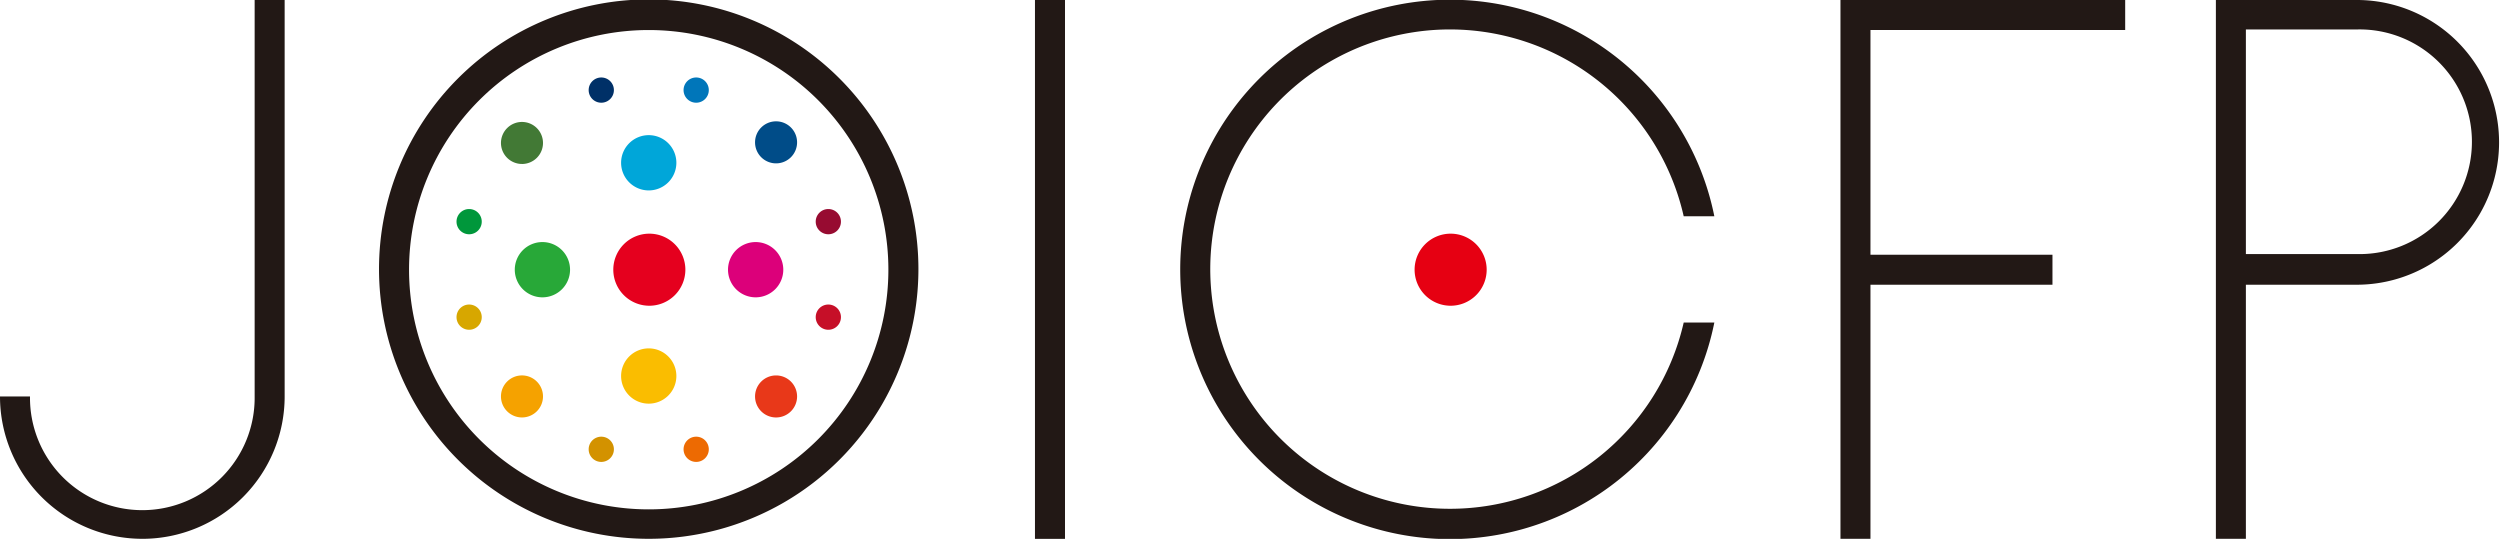
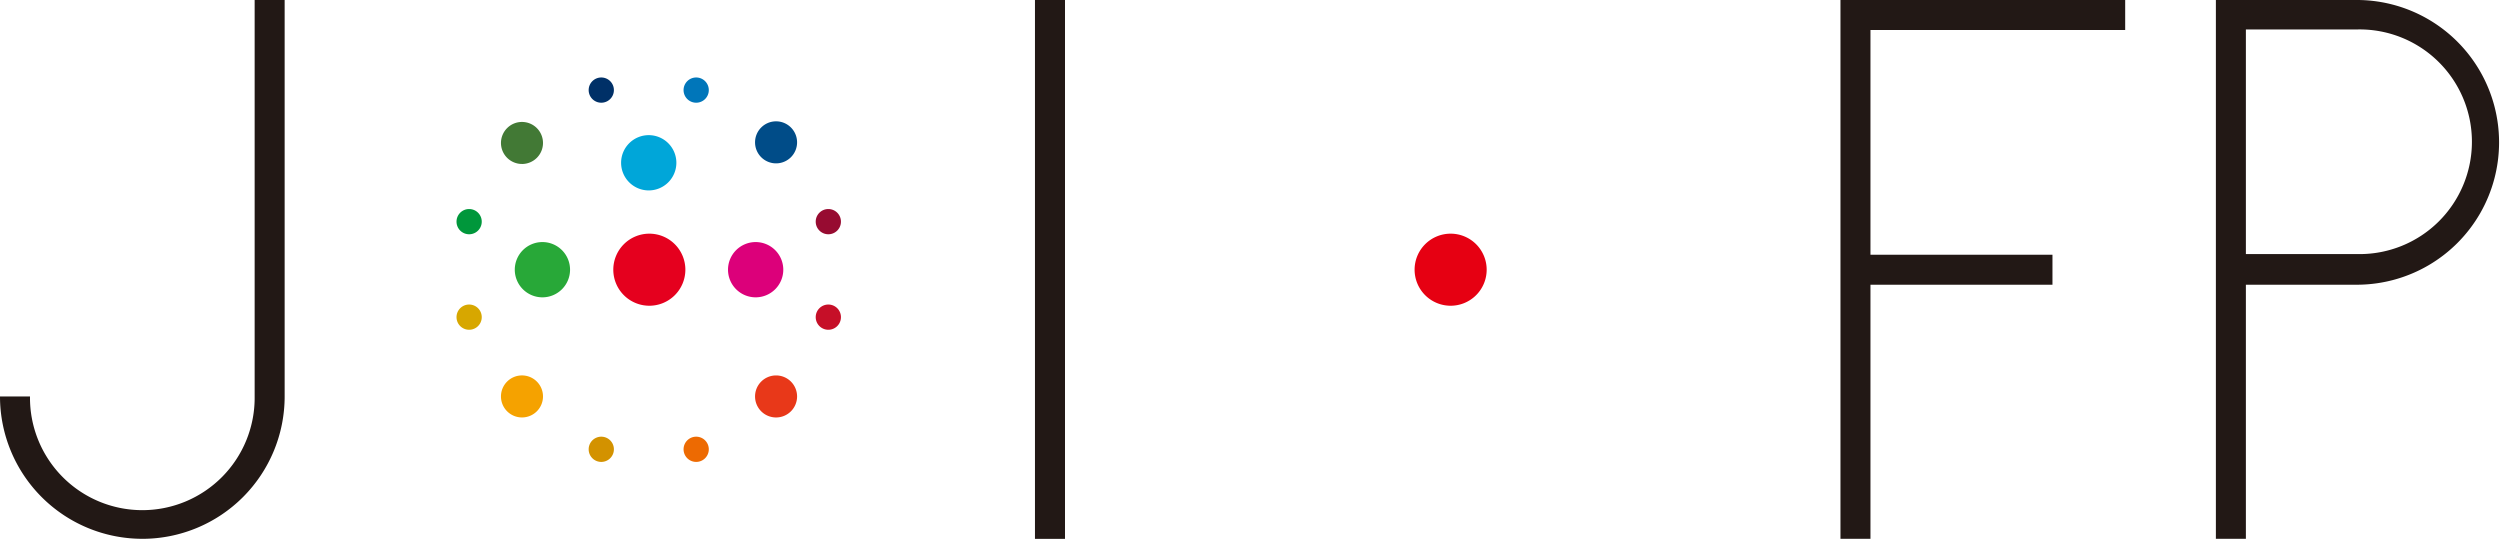
<svg xmlns="http://www.w3.org/2000/svg" viewBox="0 0 150 32.332">
  <defs>
    <clipPath id="clip-path">
      <rect id="長方形_97" data-name="長方形 97" width="150" height="32.332" fill="none" />
    </clipPath>
  </defs>
  <g id="ベクトルスマートオブジェクト" transform="translate(75 16.166)">
    <g id="グループ_33" data-name="グループ 33" transform="translate(-75 -16.166)" clip-path="url(#clip-path)">
      <path id="パス_966" data-name="パス 966" d="M135.8,51.457a.757.757,0,1,0,.757-.757.757.757,0,0,0-.757.757" transform="translate(-86.857 -32.428)" fill="#c60f28" />
      <path id="パス_967" data-name="パス 967" d="M135.8,35.557a.757.757,0,1,0,.757-.757.757.757,0,0,0-.757.757" transform="translate(-86.857 -22.258)" fill="#970b31" />
      <path id="パス_968" data-name="パス 968" d="M76,51.457a.757.757,0,1,0,.757-.757.757.757,0,0,0-.757.757" transform="translate(-48.609 -32.428)" fill="#d7a700" />
      <path id="パス_969" data-name="パス 969" d="M76,35.557a.757.757,0,1,0,.757-.757.757.757,0,0,0-.757.757" transform="translate(-48.609 -22.258)" fill="#00973b" />
-       <path id="パス_970" data-name="パス 970" d="M103.4,59.658A1.658,1.658,0,1,0,105.058,58a1.658,1.658,0,0,0-1.658,1.658" transform="translate(-66.134 -37.097)" fill="#fabd00" />
      <path id="パス_971" data-name="パス 971" d="M106.425,41.062a2.162,2.162,0,1,0-2.162,2.162,2.162,2.162,0,0,0,2.162-2.162" transform="translate(-65.303 -24.88)" fill="#e5001e" />
      <path id="パス_972" data-name="パス 972" d="M103.4,24.158a1.658,1.658,0,1,0,1.658-1.658,1.658,1.658,0,0,0-1.658,1.658" transform="translate(-66.134 -14.391)" fill="#00a6d9" />
      <path id="パス_973" data-name="パス 973" d="M84.661,62.5a1.261,1.261,0,1,0,1.261,1.261A1.261,1.261,0,0,0,84.661,62.5" transform="translate(-53.342 -39.975)" fill="#f5a200" />
      <path id="パス_974" data-name="パス 974" d="M84.661,22.823A1.261,1.261,0,1,0,83.4,21.561a1.261,1.261,0,0,0,1.261,1.261" transform="translate(-53.342 -12.984)" fill="#427935" />
      <path id="パス_975" data-name="パス 975" d="M126.961,65.023a1.261,1.261,0,1,0-1.261-1.261,1.261,1.261,0,0,0,1.261,1.261" transform="translate(-80.397 -39.975)" fill="#e83819" />
      <path id="パス_976" data-name="パス 976" d="M126.961,20.2a1.261,1.261,0,1,0,1.261,1.261,1.261,1.261,0,0,0-1.261-1.261" transform="translate(-80.397 -12.92)" fill="#004c88" />
      <path id="パス_977" data-name="パス 977" d="M122.858,43.616a1.658,1.658,0,1,0-1.658-1.658,1.658,1.658,0,0,0,1.658,1.658" transform="translate(-77.519 -25.776)" fill="#dc007a" />
      <path id="パス_978" data-name="パス 978" d="M87.358,43.616A1.658,1.658,0,1,0,85.7,41.958a1.658,1.658,0,0,0,1.658,1.658" transform="translate(-54.813 -25.776)" fill="#28a838" />
      <path id="パス_979" data-name="パス 979" d="M113.8,13.657a.757.757,0,1,0,.757-.757.757.757,0,0,0-.757.757" transform="translate(-72.786 -8.251)" fill="#0076ba" />
      <path id="パス_980" data-name="パス 980" d="M98,13.657a.757.757,0,1,0,.757-.757.757.757,0,0,0-.757.757" transform="translate(-62.68 -8.251)" fill="#003067" />
      <path id="パス_981" data-name="パス 981" d="M113.8,73.457a.757.757,0,1,0,.757-.757.757.757,0,0,0-.757.757" transform="translate(-72.786 -46.499)" fill="#ed6a02" />
      <path id="パス_982" data-name="パス 982" d="M98.757,74.214A.757.757,0,1,0,98,73.457a.757.757,0,0,0,.757.757" transform="translate(-62.68 -46.499)" fill="#d39200" />
      <rect id="長方形_96" data-name="長方形 96" width="1.802" height="32.332" transform="translate(62.098)" fill="#221815" />
      <path id="パス_983" data-name="パス 983" d="M8.542,32.328A8.542,8.542,0,0,1,0,23.787H1.8a6.74,6.74,0,1,0,13.479,0V0h1.8V23.787a8.542,8.542,0,0,1-8.542,8.542" fill="#221815" />
-       <path id="パス_984" data-name="パス 984" d="M79.282,32.264A16.182,16.182,0,1,1,95.464,16.082,16.182,16.182,0,0,1,79.282,32.264m0-30.526a14.38,14.38,0,1,0,14.38,14.38,14.38,14.38,0,0,0-14.38-14.38" transform="translate(-40.359 0.064)" fill="#221815" />
-       <path id="パス_985" data-name="パス 985" d="M212.706,30.493A14.38,14.38,0,1,1,226.69,12.941h1.838a16.182,16.182,0,1,0,0,6.379H226.69a14.38,14.38,0,0,1-14.02,11.173" transform="translate(-125.668 0.034)" fill="#221815" />
      <path id="パス_986" data-name="パス 986" d="M370.7,32.328h-1.8V0h8.542a8.542,8.542,0,0,1,0,17.083H370.7Zm0-17.083h6.74a6.74,6.74,0,1,0,0-13.479H370.7Z" transform="translate(-235.947)" fill="#221815" />
      <path id="パス_987" data-name="パス 987" d="M323.483,1.8V0H306.4V32.328h1.8V17.083h10.92v-1.8H308.2V1.8Z" transform="translate(-195.972)" fill="#221815" />
      <path id="パス_988" data-name="パス 988" d="M239.825,41.062a2.162,2.162,0,1,1-2.162-2.162,2.162,2.162,0,0,1,2.162,2.162" transform="translate(-150.625 -24.88)" fill="#e60012" />
    </g>
  </g>
</svg>